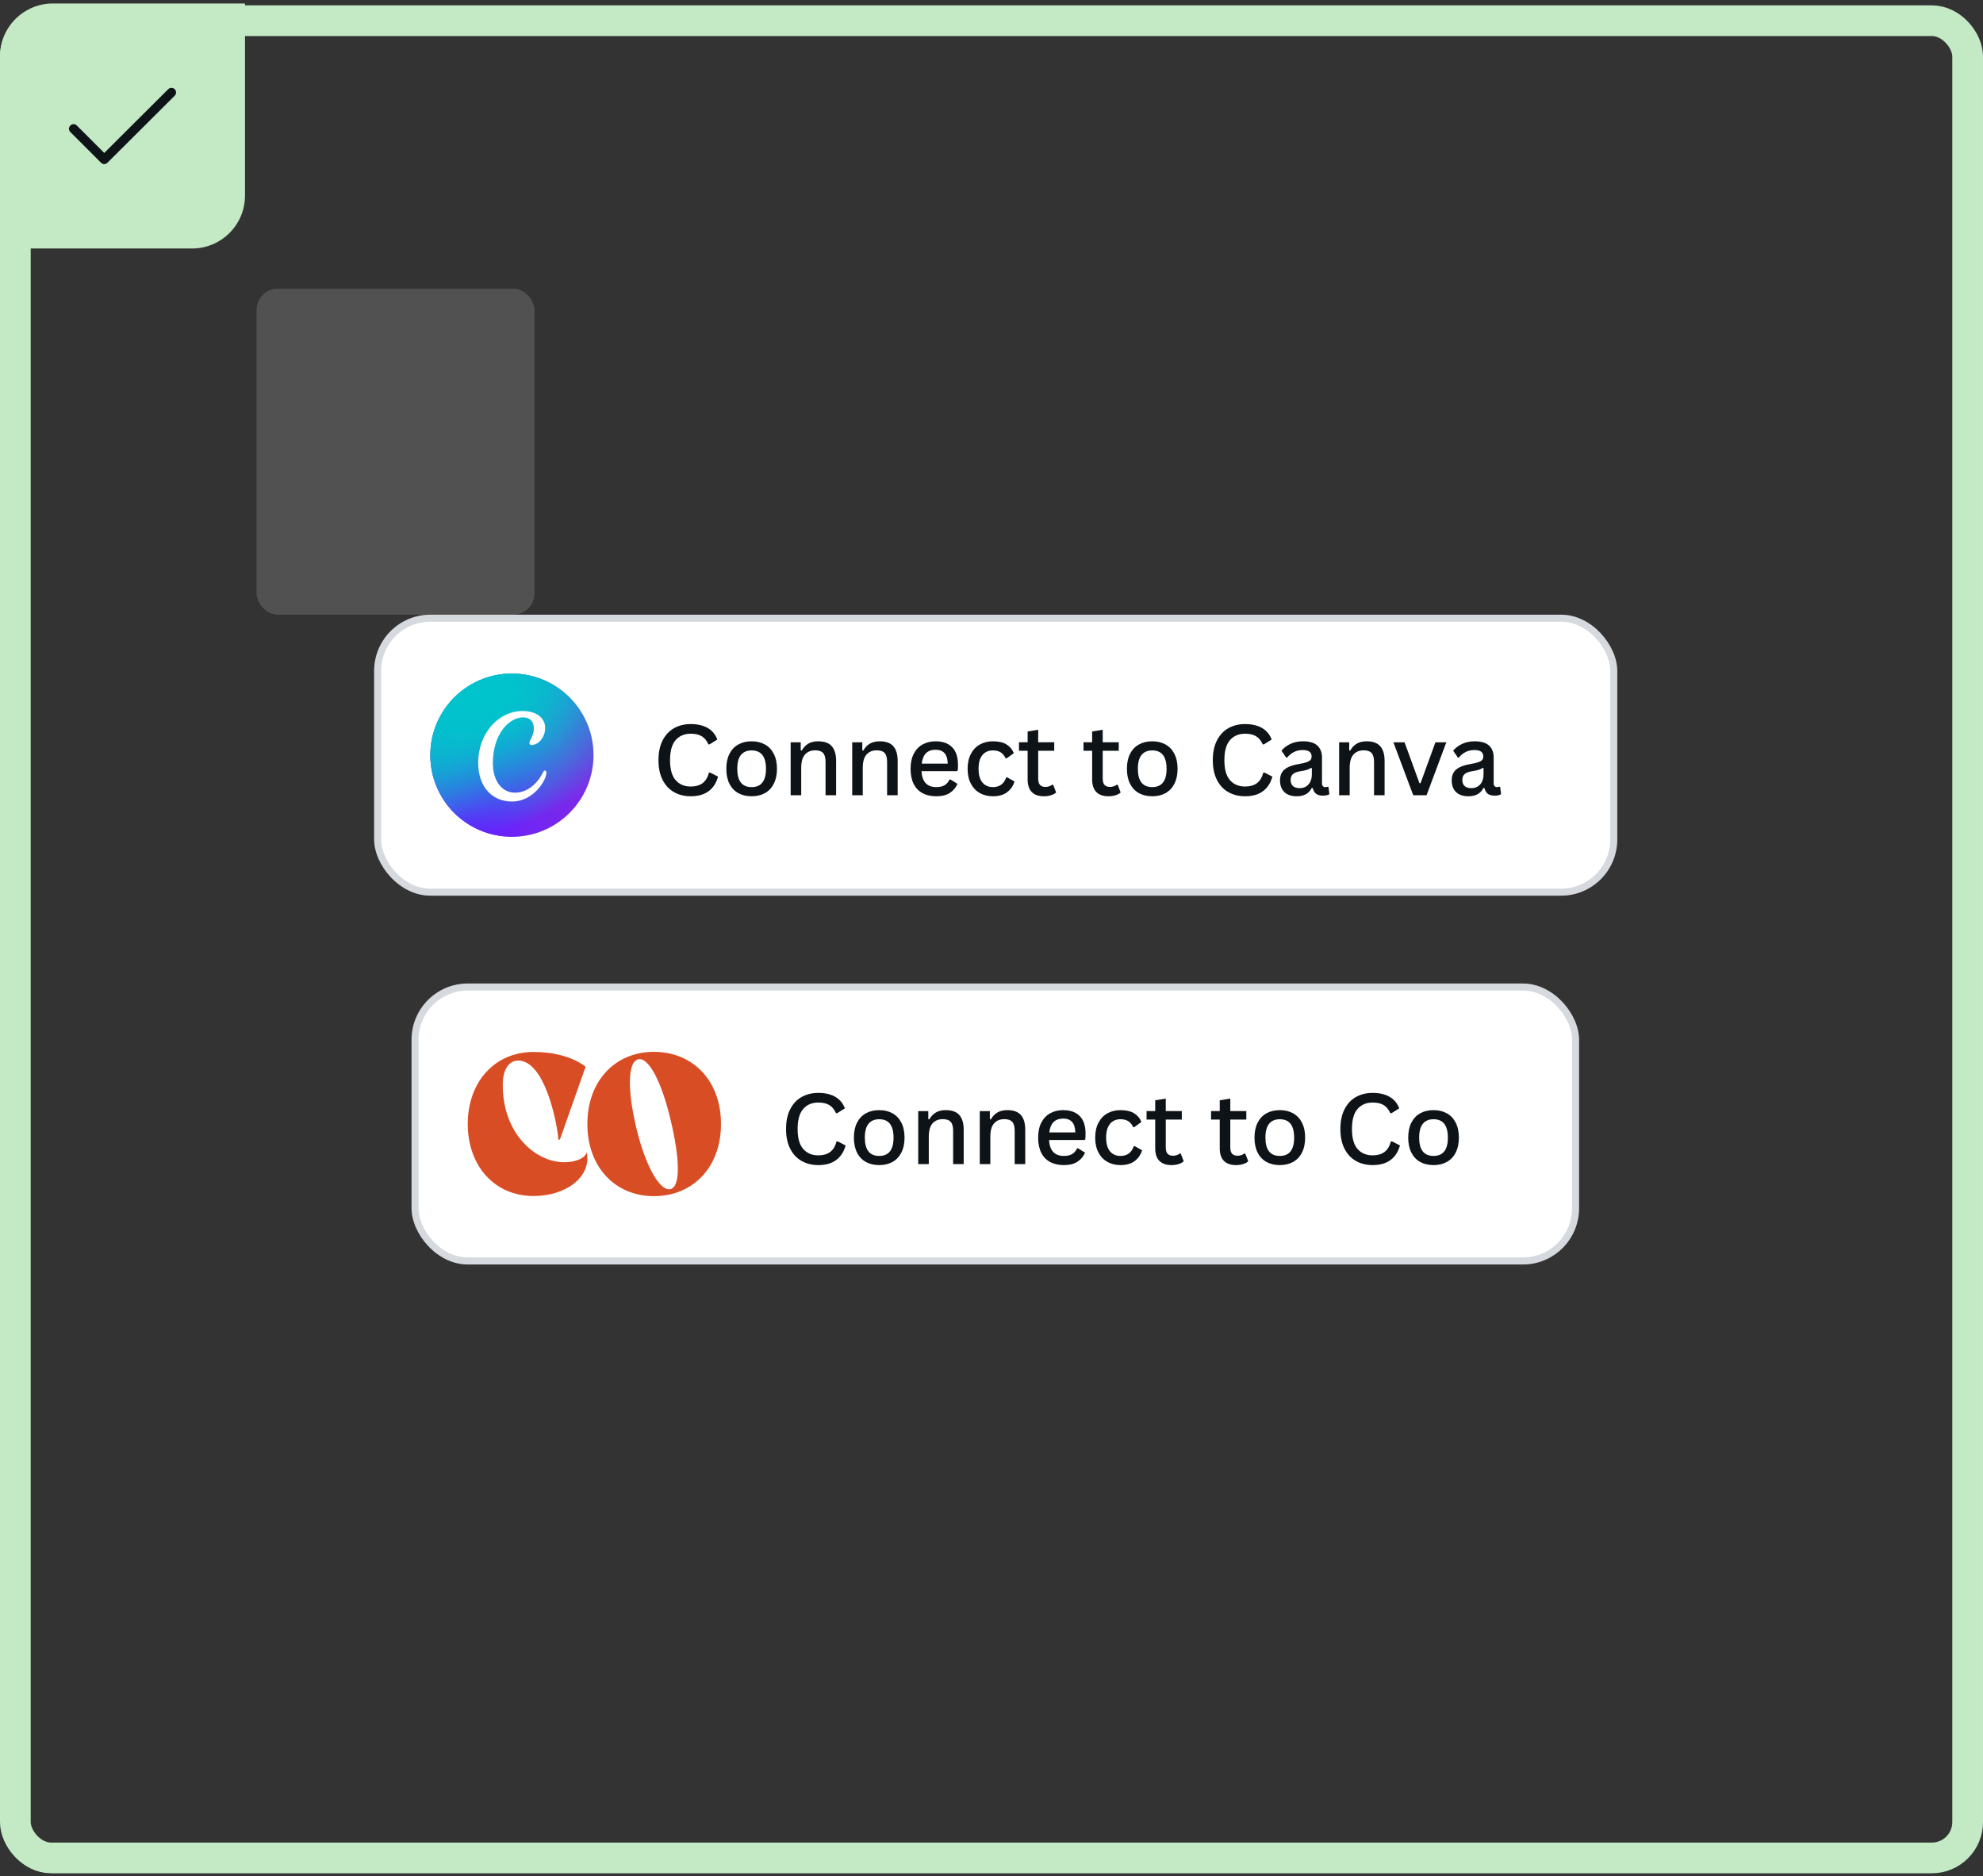
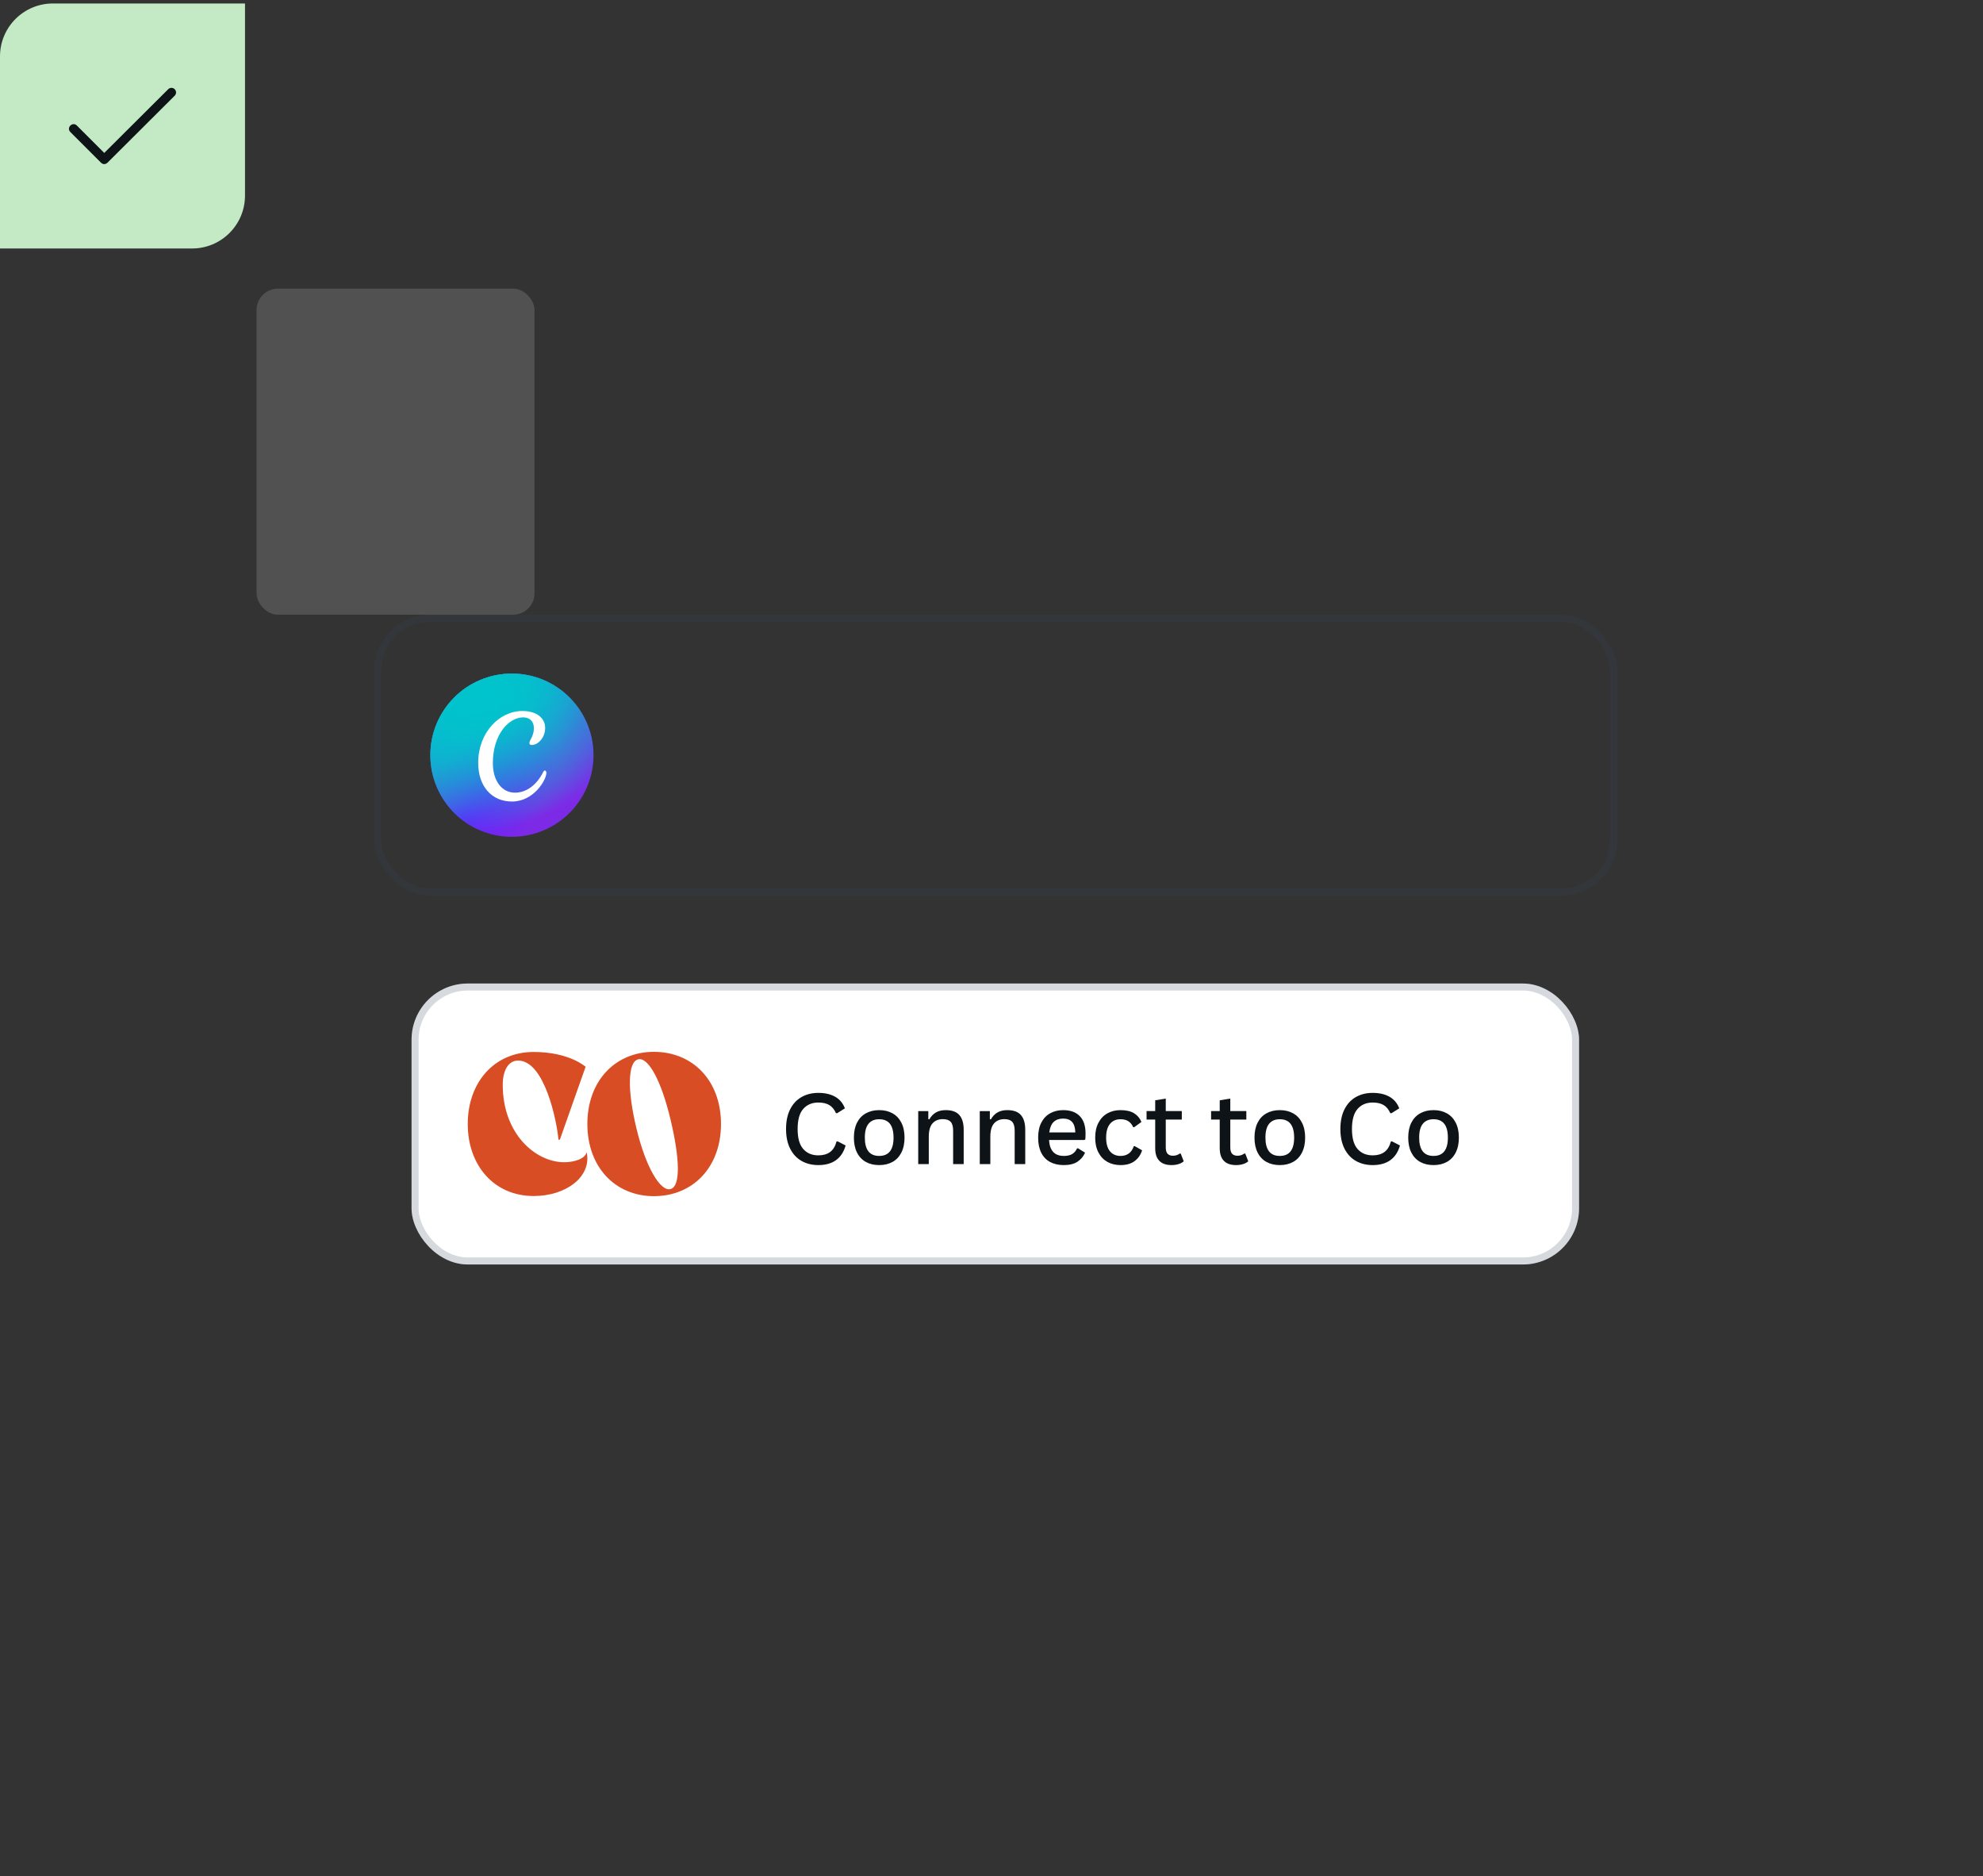
<svg xmlns="http://www.w3.org/2000/svg" width="371" height="351" viewBox="0 0 371 351" fill="none">
  <rect x="0" y="0" width="371" height="351" fill="#333333" stroke="none" />
-   <rect x="2.872" y="3.872" width="365.255" height="343.714" rx="6.702" stroke="#C3EAC4" stroke-width="5.745" />
  <path d="M0 10.55C0 5.082 4.432 0.65 9.9 0.65H45.837V36.587C45.837 42.055 41.405 46.487 35.938 46.487H0V10.55Z" fill="#C3EAC4" />
  <path fill-rule="evenodd" clip-rule="evenodd" d="M20.12 30.426L32.686 17.904C33.022 17.569 33.023 17.025 32.688 16.689C32.353 16.353 31.809 16.352 31.473 16.687L19.504 28.611L14.382 23.489C13.572 22.679 12.356 23.894 13.166 24.704L18.896 30.434C19.305 30.843 19.817 30.736 20.12 30.426Z" fill="#0E1318" />
  <rect x="48" y="54" width="52" height="61" rx="4" fill="white" fill-opacity="0.15" />
-   <rect x="70" y="115" width="232.571" height="52.56" rx="10.512" fill="white" />
  <rect x="70.657" y="115.657" width="231.257" height="51.246" rx="9.855" stroke="#35475A" stroke-opacity="0.2" stroke-width="1.314" />
  <path d="M80.512 141.28C80.512 149.709 87.345 156.542 95.774 156.542C104.203 156.542 111.036 149.709 111.036 141.28C111.036 132.851 104.203 126.018 95.774 126.018C87.345 126.018 80.512 132.851 80.512 141.28Z" fill="#7D2AE7" />
-   <path d="M80.512 141.28C80.512 149.709 87.345 156.542 95.774 156.542C104.203 156.542 111.036 149.709 111.036 141.28C111.036 132.851 104.203 126.018 95.774 126.018C87.345 126.018 80.512 132.851 80.512 141.28Z" fill="url(#paint0_radial_515_47067)" />
  <path d="M80.512 141.28C80.512 149.709 87.345 156.542 95.774 156.542C104.203 156.542 111.036 149.709 111.036 141.28C111.036 132.851 104.203 126.018 95.774 126.018C87.345 126.018 80.512 132.851 80.512 141.28Z" fill="url(#paint1_radial_515_47067)" />
  <path d="M80.512 141.28C80.512 149.709 87.345 156.542 95.774 156.542C104.203 156.542 111.036 149.709 111.036 141.28C111.036 132.851 104.203 126.018 95.774 126.018C87.345 126.018 80.512 132.851 80.512 141.28Z" fill="url(#paint2_radial_515_47067)" />
  <path d="M80.512 141.28C80.512 149.709 87.345 156.542 95.774 156.542C104.203 156.542 111.036 149.709 111.036 141.28C111.036 132.851 104.203 126.018 95.774 126.018C87.345 126.018 80.512 132.851 80.512 141.28Z" fill="url(#paint3_radial_515_47067)" />
  <path d="M80.512 141.28C80.512 149.709 87.345 156.542 95.774 156.542C104.203 156.542 111.036 149.709 111.036 141.28C111.036 132.851 104.203 126.018 95.774 126.018C87.345 126.018 80.512 132.851 80.512 141.28Z" fill="url(#paint4_radial_515_47067)" />
  <path d="M101.921 144.155C101.813 144.155 101.719 144.246 101.62 144.444C100.509 146.698 98.589 148.293 96.367 148.293C93.798 148.293 92.208 145.974 92.208 142.77C92.208 137.344 95.231 134.207 97.887 134.207C99.128 134.207 99.885 134.986 99.885 136.227C99.885 137.7 99.049 138.48 99.049 139C99.049 139.233 99.194 139.374 99.481 139.374C100.637 139.374 101.993 138.046 101.993 136.17C101.993 134.352 100.41 133.015 97.755 133.015C93.366 133.015 89.465 137.084 89.465 142.713C89.465 147.071 91.954 149.951 95.793 149.951C99.869 149.951 102.225 145.896 102.225 144.58C102.225 144.289 102.076 144.155 101.921 144.155Z" fill="white" />
-   <path d="M129.24 148.968C128.06 148.968 127.015 148.711 126.105 148.196C125.195 147.681 124.482 146.917 123.967 145.905C123.452 144.893 123.194 143.663 123.194 142.214C123.194 140.765 123.452 139.534 123.967 138.522C124.482 137.51 125.195 136.746 126.105 136.231C127.015 135.716 128.06 135.459 129.24 135.459C130.485 135.459 131.53 135.698 132.374 136.178C133.225 136.657 133.836 137.381 134.207 138.351L132.761 139.258H132.536C132.219 138.54 131.794 138.028 131.261 137.722C130.734 137.417 130.06 137.264 129.24 137.264C128.054 137.264 127.111 137.663 126.41 138.459C125.709 139.255 125.359 140.507 125.359 142.214C125.359 143.914 125.709 145.163 126.41 145.959C127.111 146.75 128.054 147.145 129.24 147.145C130.138 147.145 130.868 146.938 131.431 146.525C132 146.106 132.404 145.444 132.644 144.54H132.868L134.342 145.295C134.006 146.498 133.41 147.411 132.554 148.034C131.704 148.657 130.599 148.968 129.24 148.968ZM140.62 148.968C139.668 148.968 138.836 148.771 138.123 148.376C137.411 147.98 136.86 147.397 136.47 146.624C136.081 145.852 135.887 144.92 135.887 143.831C135.887 142.735 136.081 141.803 136.47 141.037C136.86 140.265 137.411 139.681 138.123 139.285C138.836 138.884 139.668 138.684 140.62 138.684C141.572 138.684 142.405 138.884 143.117 139.285C143.83 139.681 144.381 140.265 144.77 141.037C145.165 141.803 145.363 142.735 145.363 143.831C145.363 144.92 145.165 145.852 144.77 146.624C144.381 147.397 143.83 147.98 143.117 148.376C142.405 148.771 141.572 148.968 140.62 148.968ZM140.62 147.253C142.411 147.253 143.306 146.112 143.306 143.831C143.306 141.537 142.411 140.39 140.62 140.39C139.752 140.39 139.087 140.672 138.626 141.235C138.165 141.792 137.934 142.657 137.934 143.831C137.934 146.112 138.83 147.253 140.62 147.253ZM147.923 148.78V138.872H149.809V140.372L149.998 140.417C150.315 139.848 150.725 139.417 151.228 139.124C151.731 138.83 152.345 138.684 153.07 138.684C154.237 138.684 155.088 138.992 155.621 139.609C156.16 140.22 156.429 141.139 156.429 142.366V148.78H154.453V142.537C154.453 141.765 154.3 141.211 153.995 140.875C153.69 140.54 153.199 140.372 152.522 140.372C151.713 140.372 151.073 140.636 150.6 141.163C150.133 141.69 149.899 142.525 149.899 143.669V148.78H147.923ZM159.438 148.78V138.872H161.325V140.372L161.513 140.417C161.831 139.848 162.241 139.417 162.744 139.124C163.247 138.83 163.861 138.684 164.585 138.684C165.753 138.684 166.603 138.992 167.136 139.609C167.675 140.22 167.945 141.139 167.945 142.366V148.78H165.968V142.537C165.968 141.765 165.816 141.211 165.51 140.875C165.205 140.54 164.714 140.372 164.037 140.372C163.229 140.372 162.588 140.636 162.115 141.163C161.648 141.69 161.414 142.525 161.414 143.669V148.78H159.438ZM178.993 144.271H172.4C172.514 146.259 173.436 147.253 175.166 147.253C175.807 147.253 176.322 147.139 176.711 146.911C177.107 146.678 177.418 146.319 177.646 145.834H177.834L179.137 146.642C178.831 147.349 178.355 147.914 177.708 148.34C177.068 148.759 176.22 148.968 175.166 148.968C174.178 148.968 173.325 148.777 172.606 148.394C171.888 148.01 171.334 147.435 170.945 146.669C170.555 145.902 170.361 144.956 170.361 143.831C170.361 142.705 170.564 141.756 170.972 140.983C171.379 140.211 171.936 139.636 172.642 139.258C173.349 138.875 174.145 138.684 175.032 138.684C176.367 138.684 177.397 139.049 178.122 139.779C178.852 140.51 179.22 141.585 179.226 143.004C179.226 143.537 179.211 143.923 179.182 144.163L178.993 144.271ZM177.313 142.86C177.289 141.956 177.083 141.297 176.693 140.884C176.31 140.471 175.756 140.265 175.032 140.265C174.301 140.265 173.714 140.471 173.271 140.884C172.834 141.297 172.559 141.956 172.445 142.86H177.313ZM185.775 148.968C184.858 148.968 184.041 148.771 183.322 148.376C182.61 147.974 182.05 147.388 181.643 146.615C181.235 145.843 181.032 144.914 181.032 143.831C181.032 142.747 181.235 141.818 181.643 141.046C182.05 140.267 182.61 139.681 183.322 139.285C184.035 138.884 184.846 138.684 185.757 138.684C186.829 138.684 187.682 138.881 188.317 139.276C188.951 139.672 189.406 140.214 189.682 140.902L188.335 141.872H188.146C187.912 141.369 187.607 140.998 187.23 140.759C186.858 140.513 186.367 140.39 185.757 140.39C184.93 140.39 184.278 140.681 183.798 141.262C183.319 141.836 183.08 142.693 183.08 143.831C183.08 144.956 183.319 145.81 183.798 146.39C184.283 146.965 184.942 147.253 185.775 147.253C187.008 147.253 187.835 146.648 188.254 145.438L188.442 145.429L189.808 146.202C189.55 147.034 189.086 147.705 188.415 148.214C187.745 148.717 186.864 148.968 185.775 148.968ZM197.038 146.813L197.595 148.259C197.344 148.486 197.02 148.66 196.625 148.78C196.23 148.906 195.793 148.968 195.314 148.968C194.32 148.968 193.562 148.705 193.041 148.178C192.52 147.651 192.26 146.864 192.26 145.816V140.453H190.643V138.863H192.26V136.851L194.236 136.528V138.863H197.236V140.453H194.236V145.654C194.236 146.205 194.35 146.603 194.577 146.849C194.811 147.094 195.143 147.217 195.574 147.217C196.059 147.217 196.485 147.082 196.85 146.813H197.038ZM209.111 146.813L209.668 148.259C209.416 148.486 209.093 148.66 208.698 148.78C208.302 148.906 207.865 148.968 207.386 148.968C206.392 148.968 205.635 148.705 205.114 148.178C204.593 147.651 204.332 146.864 204.332 145.816V140.453H202.715V138.863H204.332V136.851L206.308 136.528V138.863H209.308V140.453H206.308V145.654C206.308 146.205 206.422 146.603 206.65 146.849C206.883 147.094 207.215 147.217 207.647 147.217C208.132 147.217 208.557 147.082 208.922 146.813H209.111ZM215.569 148.968C214.617 148.968 213.785 148.771 213.072 148.376C212.359 147.98 211.808 147.397 211.419 146.624C211.03 145.852 210.835 144.92 210.835 143.831C210.835 142.735 211.03 141.803 211.419 141.037C211.808 140.265 212.359 139.681 213.072 139.285C213.785 138.884 214.617 138.684 215.569 138.684C216.521 138.684 217.354 138.884 218.066 139.285C218.779 139.681 219.33 140.265 219.719 141.037C220.114 141.803 220.312 142.735 220.312 143.831C220.312 144.92 220.114 145.852 219.719 146.624C219.33 147.397 218.779 147.98 218.066 148.376C217.354 148.771 216.521 148.968 215.569 148.968ZM215.569 147.253C217.36 147.253 218.255 146.112 218.255 143.831C218.255 141.537 217.36 140.39 215.569 140.39C214.701 140.39 214.036 140.672 213.575 141.235C213.114 141.792 212.883 142.657 212.883 143.831C212.883 146.112 213.779 147.253 215.569 147.253ZM232.95 148.968C231.77 148.968 230.725 148.711 229.815 148.196C228.905 147.681 228.192 146.917 227.677 145.905C227.162 144.893 226.905 143.663 226.905 142.214C226.905 140.765 227.162 139.534 227.677 138.522C228.192 137.51 228.905 136.746 229.815 136.231C230.725 135.716 231.77 135.459 232.95 135.459C234.196 135.459 235.24 135.698 236.085 136.178C236.935 136.657 237.546 137.381 237.917 138.351L236.471 139.258H236.246C235.929 138.54 235.504 138.028 234.971 137.722C234.444 137.417 233.77 137.264 232.95 137.264C231.764 137.264 230.821 137.663 230.121 138.459C229.42 139.255 229.07 140.507 229.07 142.214C229.07 143.914 229.42 145.163 230.121 145.959C230.821 146.75 231.764 147.145 232.95 147.145C233.848 147.145 234.579 146.938 235.142 146.525C235.711 146.106 236.115 145.444 236.354 144.54H236.579L238.052 145.295C237.717 146.498 237.121 147.411 236.264 148.034C235.414 148.657 234.309 148.968 232.95 148.968ZM242.588 148.968C241.618 148.968 240.857 148.711 240.307 148.196C239.756 147.675 239.48 146.938 239.48 145.986C239.48 145.399 239.603 144.905 239.848 144.504C240.094 144.103 240.477 143.777 240.998 143.525C241.519 143.268 242.196 143.07 243.028 142.932C243.681 142.824 244.178 142.705 244.519 142.573C244.861 142.441 245.091 142.295 245.211 142.133C245.331 141.965 245.391 141.756 245.391 141.504C245.391 141.121 245.256 140.827 244.986 140.624C244.723 140.42 244.292 140.318 243.693 140.318C242.561 140.318 241.6 140.788 240.81 141.729H240.63L239.75 140.435C240.211 139.89 240.783 139.462 241.465 139.151C242.154 138.839 242.917 138.684 243.756 138.684C244.995 138.684 245.9 138.95 246.468 139.483C247.043 140.016 247.331 140.765 247.331 141.729V146.507C247.331 147.004 247.543 147.253 247.968 147.253C248.124 147.253 248.274 147.226 248.418 147.172L248.543 147.208L248.714 148.582C248.594 148.666 248.427 148.732 248.211 148.78C248.001 148.828 247.777 148.852 247.537 148.852C246.968 148.852 246.531 148.735 246.226 148.501C245.926 148.268 245.72 147.911 245.606 147.432L245.417 147.414C245.154 147.935 244.789 148.325 244.322 148.582C243.861 148.84 243.283 148.968 242.588 148.968ZM243.145 147.45C243.606 147.45 244.01 147.346 244.358 147.136C244.705 146.92 244.971 146.615 245.157 146.22C245.343 145.825 245.435 145.36 245.435 144.828V143.696L245.265 143.66C245.079 143.798 244.846 143.914 244.564 144.01C244.289 144.1 243.893 144.187 243.378 144.271C242.684 144.372 242.19 144.555 241.896 144.819C241.609 145.076 241.465 145.441 241.465 145.914C241.465 146.417 241.612 146.801 241.905 147.064C242.199 147.322 242.612 147.45 243.145 147.45ZM250.537 148.78V138.872H252.424V140.372L252.612 140.417C252.93 139.848 253.34 139.417 253.843 139.124C254.346 138.83 254.96 138.684 255.684 138.684C256.852 138.684 257.702 138.992 258.235 139.609C258.774 140.22 259.044 141.139 259.044 142.366V148.78H257.068V142.537C257.068 141.765 256.915 141.211 256.61 140.875C256.304 140.54 255.813 140.372 255.136 140.372C254.328 140.372 253.687 140.636 253.214 141.163C252.747 141.69 252.514 142.525 252.514 143.669V148.78H250.537ZM266.894 148.78H264.406L260.688 138.872H262.78L265.565 146.516H265.772L268.556 138.872H270.595L266.894 148.78ZM274.709 148.968C273.739 148.968 272.978 148.711 272.427 148.196C271.877 147.675 271.601 146.938 271.601 145.986C271.601 145.399 271.724 144.905 271.969 144.504C272.215 144.103 272.598 143.777 273.119 143.525C273.64 143.268 274.317 143.07 275.149 142.932C275.802 142.824 276.299 142.705 276.64 142.573C276.982 142.441 277.212 142.295 277.332 142.133C277.452 141.965 277.511 141.756 277.511 141.504C277.511 141.121 277.377 140.827 277.107 140.624C276.844 140.42 276.413 140.318 275.814 140.318C274.682 140.318 273.721 140.788 272.93 141.729H272.751L271.871 140.435C272.332 139.89 272.904 139.462 273.586 139.151C274.275 138.839 275.038 138.684 275.877 138.684C277.116 138.684 278.02 138.95 278.589 139.483C279.164 140.016 279.452 140.765 279.452 141.729V146.507C279.452 147.004 279.664 147.253 280.089 147.253C280.245 147.253 280.395 147.226 280.539 147.172L280.664 147.208L280.835 148.582C280.715 148.666 280.548 148.732 280.332 148.78C280.122 148.828 279.898 148.852 279.658 148.852C279.089 148.852 278.652 148.735 278.347 148.501C278.047 148.268 277.841 147.911 277.727 147.432L277.538 147.414C277.275 147.935 276.91 148.325 276.443 148.582C275.981 148.84 275.404 148.968 274.709 148.968ZM275.266 147.45C275.727 147.45 276.131 147.346 276.478 147.136C276.826 146.92 277.092 146.615 277.278 146.22C277.464 145.825 277.556 145.36 277.556 144.828V143.696L277.386 143.66C277.2 143.798 276.967 143.914 276.685 144.01C276.41 144.1 276.014 144.187 275.499 144.271C274.805 144.372 274.311 144.555 274.017 144.819C273.73 145.076 273.586 145.441 273.586 145.914C273.586 146.417 273.733 146.801 274.026 147.064C274.32 147.322 274.733 147.45 275.266 147.45Z" fill="#0E1318" />
  <rect x="77" y="184" width="218.427" height="52.56" rx="10.512" fill="white" />
  <rect x="77.657" y="184.657" width="217.113" height="51.246" rx="9.855" stroke="#35475A" stroke-opacity="0.2" stroke-width="1.314" />
  <path d="M99.848 223.755C105.896 223.755 110.715 220.153 109.772 215.568C109.405 216.837 107.389 217.459 105.424 217.432C100.187 217.356 94.059 212.145 94.059 202.946C94.059 200.172 95.158 198.411 96.94 198.411C101.889 198.411 104.193 209.787 104.481 213.209H104.744L109.561 199.576C109.561 199.576 106.525 196.804 99.848 196.804C92.436 196.804 87.512 202.53 87.512 210.281C87.512 218.029 92.436 223.755 99.848 223.755Z" fill="#D84D24" />
  <path d="M109.891 210.281C109.891 218.38 115.147 223.807 122.392 223.78C129.637 223.754 134.891 218.38 134.891 210.281C134.891 202.18 129.637 196.805 122.392 196.78C115.147 196.752 109.891 202.18 109.891 210.281ZM119.391 198.182C121.302 197.715 123.745 202.231 125.468 209.528C127.194 216.77 127.354 221.963 125.442 222.456C123.559 222.951 120.824 218.407 119.073 211.11C117.322 203.815 117.454 198.675 119.391 198.182Z" fill="#D84D24" />
  <path d="M153.107 217.968C151.927 217.968 150.882 217.711 149.972 217.196C149.062 216.681 148.349 215.917 147.834 214.905C147.319 213.893 147.062 212.663 147.062 211.214C147.062 209.765 147.319 208.534 147.834 207.522C148.349 206.51 149.062 205.746 149.972 205.231C150.882 204.716 151.927 204.459 153.107 204.459C154.353 204.459 155.398 204.698 156.242 205.178C157.092 205.657 157.703 206.381 158.074 207.351L156.628 208.258H156.404C156.086 207.54 155.661 207.028 155.128 206.722C154.601 206.417 153.927 206.264 153.107 206.264C151.921 206.264 150.978 206.663 150.278 207.459C149.577 208.255 149.227 209.507 149.227 211.214C149.227 212.914 149.577 214.163 150.278 214.959C150.978 215.75 151.921 216.145 153.107 216.145C154.005 216.145 154.736 215.938 155.299 215.525C155.868 215.106 156.272 214.444 156.511 213.54H156.736L158.209 214.295C157.874 215.498 157.278 216.411 156.422 217.034C155.571 217.657 154.466 217.968 153.107 217.968ZM164.488 217.968C163.536 217.968 162.703 217.771 161.991 217.376C161.278 216.98 160.727 216.397 160.338 215.624C159.949 214.852 159.754 213.92 159.754 212.831C159.754 211.735 159.949 210.803 160.338 210.037C160.727 209.265 161.278 208.681 161.991 208.285C162.703 207.884 163.536 207.684 164.488 207.684C165.44 207.684 166.272 207.884 166.985 208.285C167.697 208.681 168.248 209.265 168.638 210.037C169.033 210.803 169.23 211.735 169.23 212.831C169.23 213.92 169.033 214.852 168.638 215.624C168.248 216.397 167.697 216.98 166.985 217.376C166.272 217.771 165.44 217.968 164.488 217.968ZM164.488 216.253C166.278 216.253 167.173 215.112 167.173 212.831C167.173 210.537 166.278 209.39 164.488 209.39C163.619 209.39 162.955 209.672 162.494 210.235C162.033 210.792 161.802 211.657 161.802 212.831C161.802 215.112 162.697 216.253 164.488 216.253ZM171.79 217.78V207.872H173.677V209.372L173.865 209.417C174.183 208.848 174.593 208.417 175.096 208.124C175.599 207.83 176.213 207.684 176.937 207.684C178.105 207.684 178.955 207.992 179.488 208.609C180.027 209.22 180.297 210.139 180.297 211.366V217.78H178.321V211.537C178.321 210.765 178.168 210.211 177.862 209.875C177.557 209.54 177.066 209.372 176.389 209.372C175.581 209.372 174.94 209.636 174.467 210.163C174 210.69 173.767 211.525 173.767 212.669V217.78H171.79ZM183.306 217.78V207.872H185.192V209.372L185.381 209.417C185.698 208.848 186.108 208.417 186.611 208.124C187.114 207.83 187.728 207.684 188.453 207.684C189.62 207.684 190.471 207.992 191.004 208.609C191.543 209.22 191.812 210.139 191.812 211.366V217.78H189.836V211.537C189.836 210.765 189.683 210.211 189.378 209.875C189.072 209.54 188.581 209.372 187.905 209.372C187.096 209.372 186.456 209.636 185.983 210.163C185.515 210.69 185.282 211.525 185.282 212.669V217.78H183.306ZM202.86 213.271H196.267C196.381 215.259 197.303 216.253 199.034 216.253C199.675 216.253 200.19 216.139 200.579 215.911C200.974 215.678 201.286 215.319 201.513 214.834H201.702L203.004 215.642C202.699 216.349 202.223 216.914 201.576 217.34C200.935 217.759 200.088 217.968 199.034 217.968C198.046 217.968 197.193 217.777 196.474 217.394C195.755 217.01 195.201 216.435 194.812 215.669C194.423 214.902 194.228 213.956 194.228 212.831C194.228 211.705 194.432 210.756 194.839 209.983C195.246 209.211 195.803 208.636 196.51 208.258C197.216 207.875 198.013 207.684 198.899 207.684C200.235 207.684 201.265 208.049 201.989 208.779C202.72 209.51 203.088 210.585 203.094 212.004C203.094 212.537 203.079 212.923 203.049 213.163L202.86 213.271ZM201.181 211.86C201.157 210.956 200.95 210.297 200.561 209.884C200.178 209.471 199.624 209.265 198.899 209.265C198.169 209.265 197.582 209.471 197.139 209.884C196.702 210.297 196.426 210.956 196.312 211.86H201.181ZM209.642 217.968C208.726 217.968 207.908 217.771 207.19 217.376C206.477 216.974 205.917 216.388 205.51 215.615C205.103 214.843 204.899 213.914 204.899 212.831C204.899 211.747 205.103 210.818 205.51 210.046C205.917 209.267 206.477 208.681 207.19 208.285C207.903 207.884 208.714 207.684 209.624 207.684C210.696 207.684 211.549 207.881 212.184 208.276C212.819 208.672 213.274 209.214 213.549 209.902L212.202 210.872H212.013C211.78 210.369 211.474 209.998 211.097 209.759C210.726 209.513 210.235 209.39 209.624 209.39C208.798 209.39 208.145 209.681 207.666 210.262C207.187 210.836 206.947 211.693 206.947 212.831C206.947 213.956 207.187 214.81 207.666 215.39C208.151 215.965 208.81 216.253 209.642 216.253C210.876 216.253 211.702 215.648 212.121 214.438L212.31 214.429L213.675 215.202C213.418 216.034 212.954 216.705 212.283 217.214C211.612 217.717 210.732 217.968 209.642 217.968ZM220.906 215.813L221.463 217.259C221.211 217.486 220.888 217.66 220.493 217.78C220.098 217.906 219.66 217.968 219.181 217.968C218.187 217.968 217.43 217.705 216.909 217.178C216.388 216.651 216.127 215.864 216.127 214.816V209.453H214.511V207.863H216.127V205.851L218.103 205.528V207.863H221.104V209.453H218.103V214.654C218.103 215.205 218.217 215.603 218.445 215.849C218.678 216.094 219.011 216.217 219.442 216.217C219.927 216.217 220.352 216.082 220.717 215.813H220.906ZM232.978 215.813L233.535 217.259C233.284 217.486 232.96 217.66 232.565 217.78C232.17 217.906 231.733 217.968 231.254 217.968C230.26 217.968 229.502 217.705 228.981 217.178C228.46 216.651 228.2 215.864 228.2 214.816V209.453H226.583V207.863H228.2V205.851L230.176 205.528V207.863H233.176V209.453H230.176V214.654C230.176 215.205 230.29 215.603 230.517 215.849C230.751 216.094 231.083 216.217 231.514 216.217C231.999 216.217 232.424 216.082 232.79 215.813H232.978ZM239.437 217.968C238.484 217.968 237.652 217.771 236.94 217.376C236.227 216.98 235.676 216.397 235.287 215.624C234.898 214.852 234.703 213.92 234.703 212.831C234.703 211.735 234.898 210.803 235.287 210.037C235.676 209.265 236.227 208.681 236.94 208.285C237.652 207.884 238.484 207.684 239.437 207.684C240.389 207.684 241.221 207.884 241.934 208.285C242.646 208.681 243.197 209.265 243.586 210.037C243.982 210.803 244.179 211.735 244.179 212.831C244.179 213.92 243.982 214.852 243.586 215.624C243.197 216.397 242.646 216.98 241.934 217.376C241.221 217.771 240.389 217.968 239.437 217.968ZM239.437 216.253C241.227 216.253 242.122 215.112 242.122 212.831C242.122 210.537 241.227 209.39 239.437 209.39C238.568 209.39 237.904 209.672 237.443 210.235C236.981 210.792 236.751 211.657 236.751 212.831C236.751 215.112 237.646 216.253 239.437 216.253ZM256.817 217.968C255.638 217.968 254.593 217.711 253.683 217.196C252.772 216.681 252.06 215.917 251.545 214.905C251.03 213.893 250.772 212.663 250.772 211.214C250.772 209.765 251.03 208.534 251.545 207.522C252.06 206.51 252.772 205.746 253.683 205.231C254.593 204.716 255.638 204.459 256.817 204.459C258.063 204.459 259.108 204.698 259.952 205.178C260.803 205.657 261.413 206.381 261.785 207.351L260.339 208.258H260.114C259.797 207.54 259.371 207.028 258.839 206.722C258.312 206.417 257.638 206.264 256.817 206.264C255.632 206.264 254.689 206.663 253.988 207.459C253.287 208.255 252.937 209.507 252.937 211.214C252.937 212.914 253.287 214.163 253.988 214.959C254.689 215.75 255.632 216.145 256.817 216.145C257.716 216.145 258.446 215.938 259.009 215.525C259.578 215.106 259.982 214.444 260.222 213.54H260.446L261.919 214.295C261.584 215.498 260.988 216.411 260.132 217.034C259.282 217.657 258.177 217.968 256.817 217.968ZM268.198 217.968C267.246 217.968 266.414 217.771 265.701 217.376C264.988 216.98 264.438 216.397 264.048 215.624C263.659 214.852 263.464 213.92 263.464 212.831C263.464 211.735 263.659 210.803 264.048 210.037C264.438 209.265 264.988 208.681 265.701 208.285C266.414 207.884 267.246 207.684 268.198 207.684C269.15 207.684 269.983 207.884 270.695 208.285C271.408 208.681 271.959 209.265 272.348 210.037C272.743 210.803 272.941 211.735 272.941 212.831C272.941 213.92 272.743 214.852 272.348 215.624C271.959 216.397 271.408 216.98 270.695 217.376C269.983 217.771 269.15 217.968 268.198 217.968ZM268.198 216.253C269.989 216.253 270.884 215.112 270.884 212.831C270.884 210.537 269.989 209.39 268.198 209.39C267.33 209.39 266.665 209.672 266.204 210.235C265.743 210.792 265.512 211.657 265.512 212.831C265.512 215.112 266.408 216.253 268.198 216.253Z" fill="#0E1318" />
  <defs>
    <radialGradient id="paint0_radial_515_47067" cx="0" cy="0" r="1" gradientUnits="userSpaceOnUse" gradientTransform="translate(86.408 153.072) rotate(-49.416) scale(23.608)">
      <stop stop-color="#6420FF" />
      <stop offset="1" stop-color="#6420FF" stop-opacity="0" />
    </radialGradient>
    <radialGradient id="paint1_radial_515_47067" cx="0" cy="0" r="1" gradientUnits="userSpaceOnUse" gradientTransform="translate(88.593 129.488) rotate(54.703) scale(26.622)">
      <stop stop-color="#00C4CC" />
      <stop offset="1" stop-color="#00C4CC" stop-opacity="0" />
    </radialGradient>
    <radialGradient id="paint2_radial_515_47067" cx="0" cy="0" r="1" gradientUnits="userSpaceOnUse" gradientTransform="translate(86.408 153.072) rotate(-45.195) scale(23.322 10.726)">
      <stop stop-color="#6420FF" />
      <stop offset="1" stop-color="#6420FF" stop-opacity="0" />
    </radialGradient>
    <radialGradient id="paint3_radial_515_47067" cx="0" cy="0" r="1" gradientUnits="userSpaceOnUse" gradientTransform="translate(92.995 130.131) rotate(66.52) scale(24.031 40.257)">
      <stop stop-color="#00C4CC" stop-opacity="0.726" />
      <stop offset="0" stop-color="#00C4CC" />
      <stop offset="1" stop-color="#00C4CC" stop-opacity="0" />
    </radialGradient>
    <radialGradient id="paint4_radial_515_47067" cx="0" cy="0" r="1" gradientUnits="userSpaceOnUse" gradientTransform="translate(81.645 126.883) rotate(48.852) scale(25.731 43.105)">
      <stop stop-color="#00C4CC" stop-opacity="0.726" />
      <stop offset="0" stop-color="#00C4CC" />
      <stop offset="1" stop-color="#00C4CC" stop-opacity="0" />
    </radialGradient>
  </defs>
</svg>